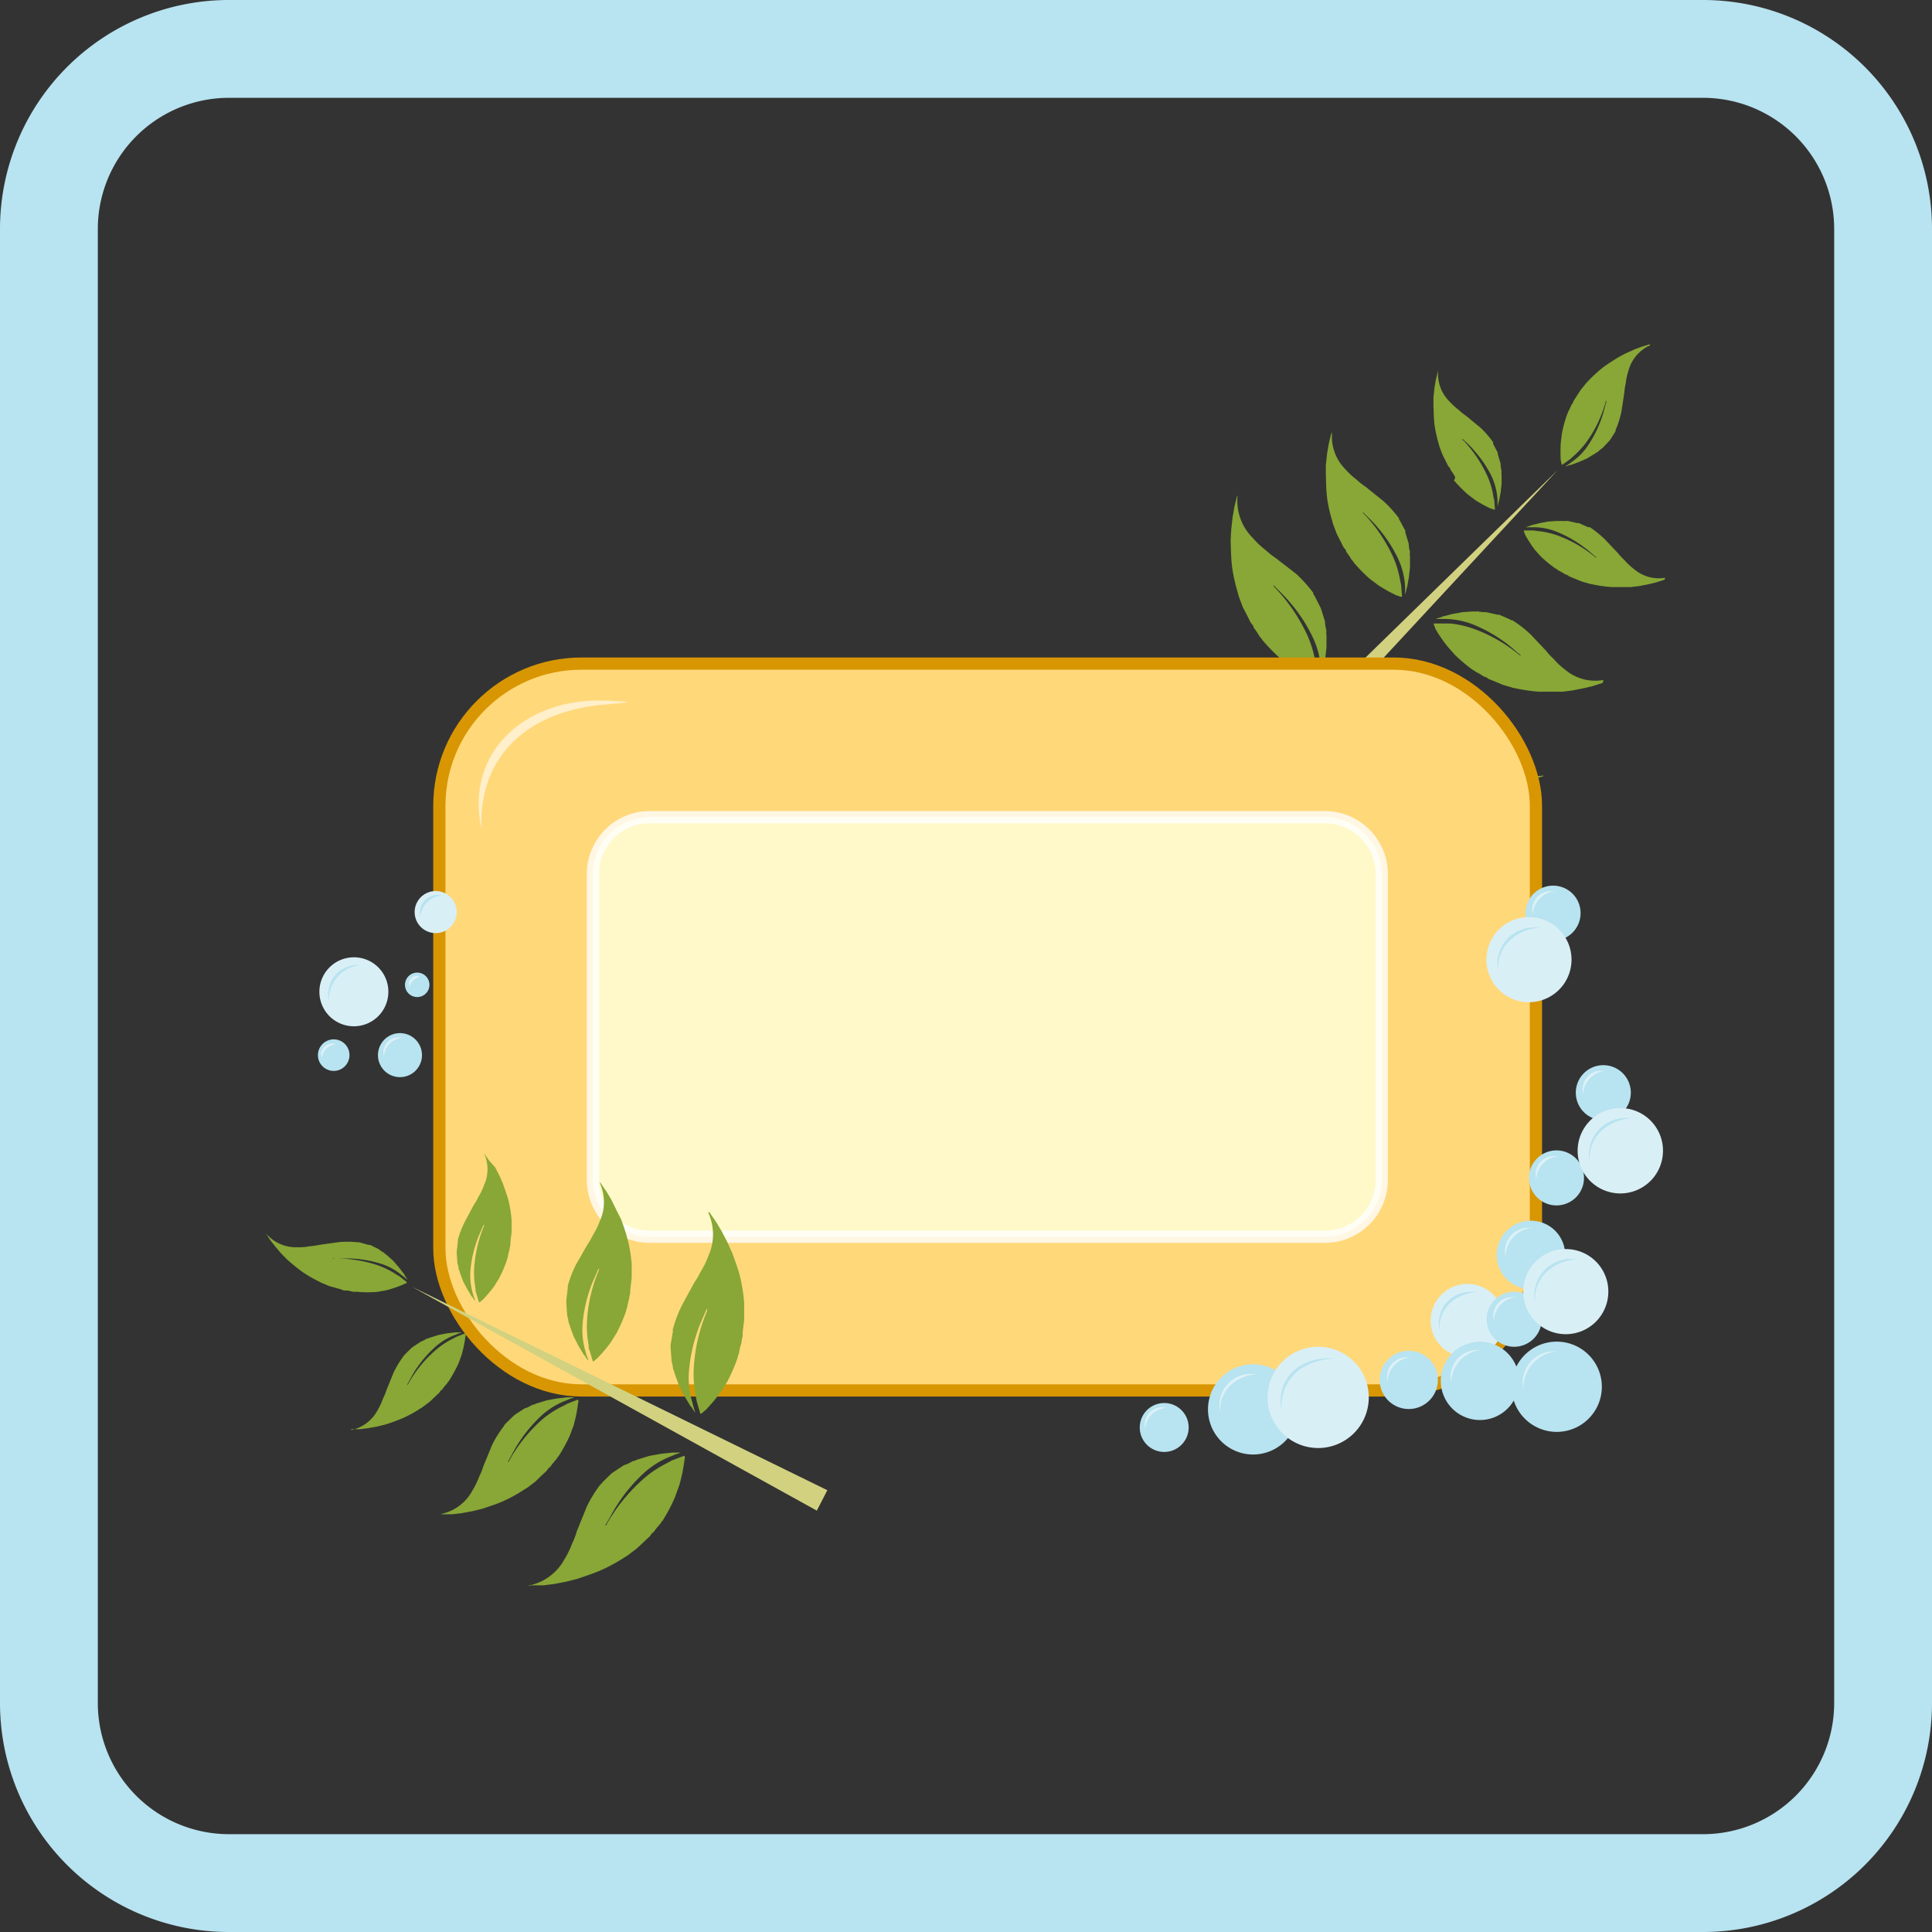
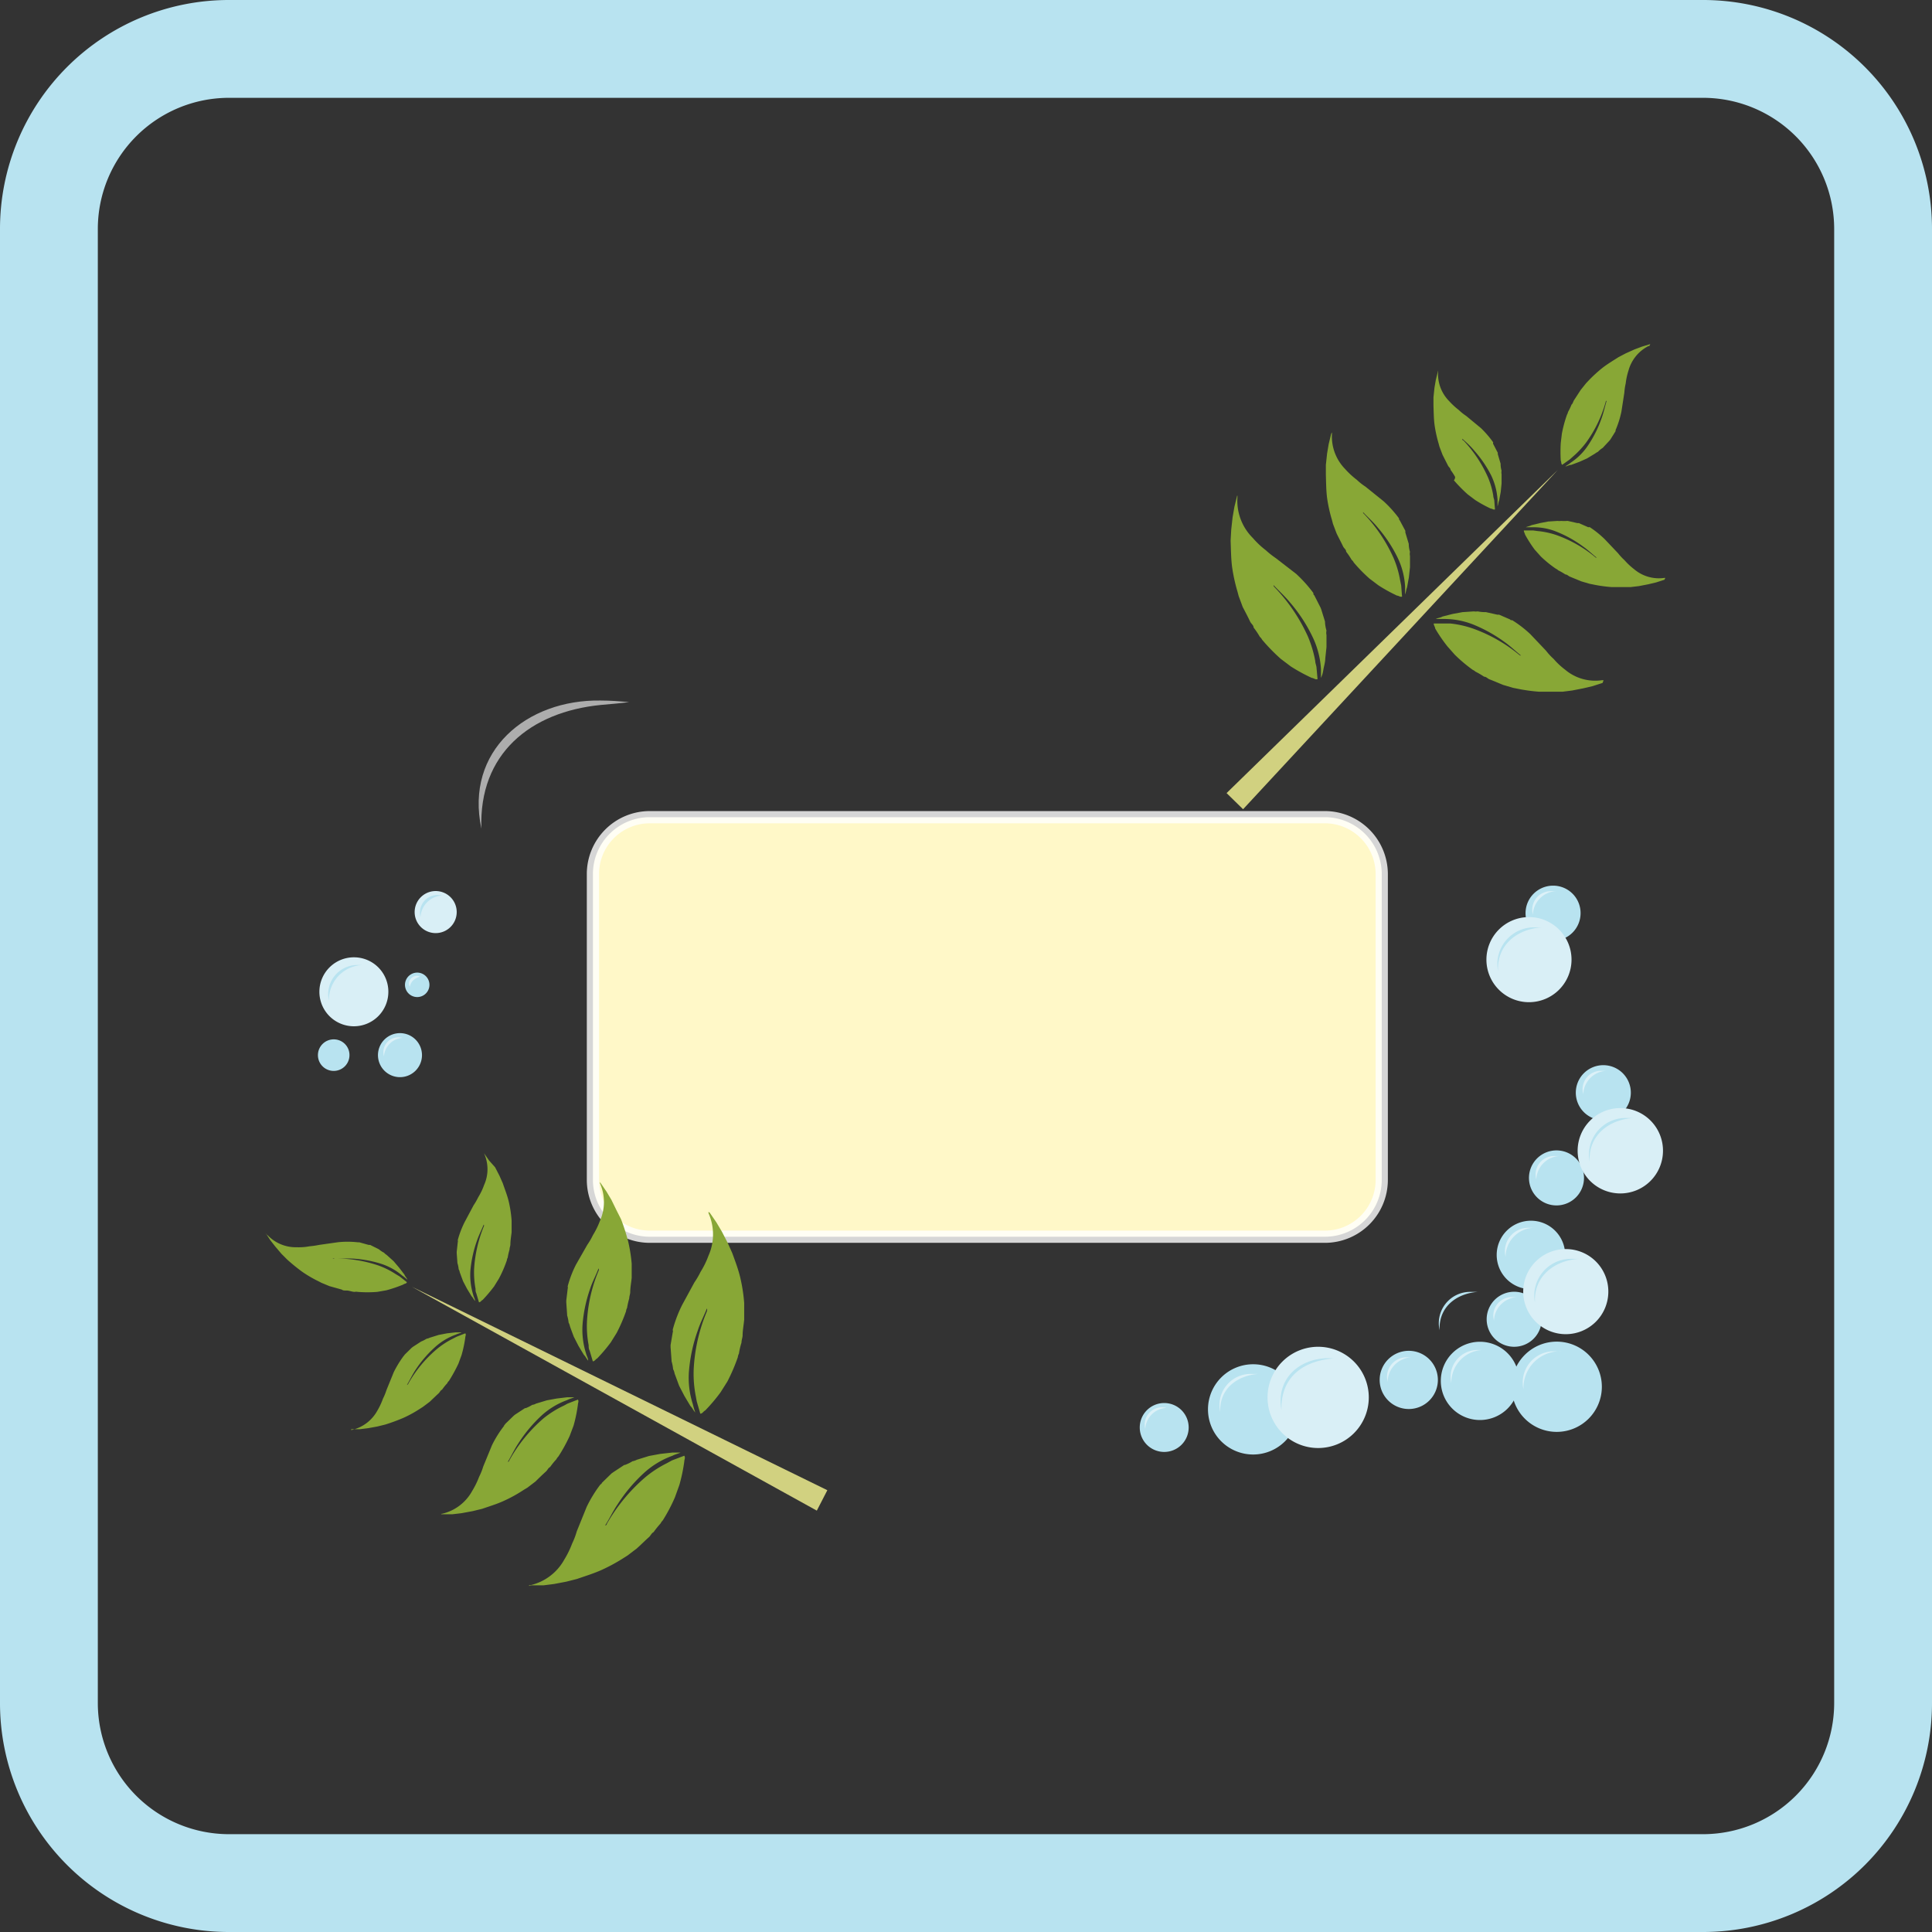
<svg xmlns="http://www.w3.org/2000/svg" viewBox="0 0 158 158">
  <rect x="0" y="0" width="158" height="158" fill="#333333" stroke="none" />
  <defs>
    <style>.cls-1{fill:#b8e3f0;}.cls-2{fill:#d1d180;}.cls-3{fill:#88a736;}.cls-4{fill:#ffd87a;stroke:#d89603;}.cls-4,.cls-6{stroke-miterlimit:10;}.cls-5{fill:#fff8c8;}.cls-6{fill:none;stroke:#fff;opacity:0.8;}.cls-7{opacity:0.5;}.cls-8{fill:#fff;}.cls-9{fill:#d9eff6;}.cls-10{opacity:0.6;}</style>
  </defs>
  <g id="_14._Мыло" data-name="14. Мыло">
    <path class="cls-1" d="M139.28,8A10.73,10.73,0,0,1,150,18.72V139.28A10.73,10.73,0,0,1,139.28,150H18.72A10.73,10.73,0,0,1,8,139.28V18.72A10.73,10.73,0,0,1,18.72,8H139.28m0-8H18.72A18.72,18.72,0,0,0,0,18.72V139.28A18.72,18.72,0,0,0,18.72,158H139.28A18.72,18.72,0,0,0,158,139.28V18.72A18.72,18.72,0,0,0,139.28,0Z" />
    <polygon class="cls-2" points="101.66 66.18 127.39 38.44 100.31 64.86 101.66 66.18 101.66 66.18" />
-     <path class="cls-3" d="M126.26,63.43l0,0h-.1a4.28,4.28,0,0,1-3.35-1,7.7,7.7,0,0,1-1.06-1,5.51,5.51,0,0,1-.7-.75l-1.46-1.54a10.47,10.47,0,0,0-1.67-1.29h0l-.07,0a.17.17,0,0,1-.12-.06l-1-.44-.16-.05L115.46,57h-.08a3.79,3.79,0,0,1-.67-.06,1.14,1.14,0,0,1-.37,0l-1,.07-.92.17-.93.24c-.19.11-.42.12-.62.23.24,0,.48,0,.71,0a7.12,7.12,0,0,1,2.74.5,13.77,13.77,0,0,1,2.9,1.62c.53.37,1,.82,1.51,1.24-.12,0-.15-.06-.2-.1a14.32,14.32,0,0,0-4.24-2.39,9.67,9.67,0,0,0-2.07-.45l-.5-.07h-1c-.06.18.11.29.13.45a14.94,14.94,0,0,0,1.06,1.65l.68.77a13.17,13.17,0,0,0,1.67,1.4,1.1,1.1,0,0,1,.25.17,7.9,7.9,0,0,1,.8.46c.19,0,.32.18.5.25.42.16.83.34,1.24.51l.91.27.35.06a13.07,13.07,0,0,0,2.07.3c.72,0,1.43,0,2.15,0l.89-.11,1-.2.86-.21.92-.29Z" />
    <path class="cls-3" d="M131.14,55.63l0,0H131a3.81,3.81,0,0,1-3-.86,6,6,0,0,1-.94-.88,4.92,4.92,0,0,1-.62-.67l-1.29-1.36a9.56,9.56,0,0,0-1.48-1.14h0l-.07,0a.12.12,0,0,1-.1-.06l-.9-.39-.14,0-.94-.21h-.07a3.05,3.05,0,0,1-.6-.06,1.13,1.13,0,0,1-.32,0l-.92.06-.82.15-.82.21c-.17.1-.38.11-.55.2.21,0,.42,0,.63,0a6.46,6.46,0,0,1,2.42.45,12,12,0,0,1,2.57,1.43c.47.33.88.73,1.35,1.11-.11,0-.14-.06-.19-.09a12.53,12.53,0,0,0-3.75-2.12,8.18,8.18,0,0,0-1.84-.41l-.44,0h-.92c0,.16.11.27.12.41a12.58,12.58,0,0,0,1,1.46l.6.68a12.37,12.37,0,0,0,1.47,1.24.91.91,0,0,1,.23.15,6.1,6.1,0,0,1,.7.41c.18,0,.29.16.45.22.37.14.73.3,1.1.45l.81.24.3.06a14.29,14.29,0,0,0,1.84.26c.64,0,1.27,0,1.91,0l.79-.1.92-.18.76-.18.81-.26Z" />
    <path class="cls-3" d="M108.93,35.36l0,0v.09a3.8,3.8,0,0,0,1.07,2.9,6.61,6.61,0,0,0,.95.88,5,5,0,0,0,.72.57L113.16,41a9.7,9.7,0,0,1,1.25,1.39h0l0,.06a.21.21,0,0,0,.06.1l.46.86,0,.14.28.93v.06h0a2.35,2.35,0,0,0,.1.59.74.74,0,0,0,0,.33v.92l-.09.83-.15.83c-.08.18-.08.39-.16.57,0-.21,0-.42,0-.63a6.22,6.22,0,0,0-.62-2.39,11.44,11.44,0,0,0-1.62-2.45c-.36-.45-.79-.82-1.2-1.26,0,.11.07.13.1.17a12.75,12.75,0,0,1,2.4,3.59,8.09,8.09,0,0,1,.53,1.8l.09.44.07.91c-.15.06-.27-.08-.41-.08a12.49,12.49,0,0,1-1.52-.84l-.73-.55A12.59,12.59,0,0,1,110.71,46a.56.56,0,0,0-.17-.21,5.22,5.22,0,0,0-.45-.67c0-.18-.18-.28-.25-.43-.17-.36-.36-.71-.53-1.06l-.3-.79-.08-.31a12.16,12.16,0,0,1-.4-1.81c-.08-.63-.08-1.27-.1-1.9l0-.8.1-.93.13-.77.2-.83Z" />
    <path class="cls-3" d="M136.19,47.26l0,0h-.07a3.13,3.13,0,0,1-2.48-.71,5.58,5.58,0,0,1-.79-.74,4.6,4.6,0,0,1-.52-.56l-1.08-1.14a8.22,8.22,0,0,0-1.24-1h0l-.06,0a.12.12,0,0,1-.08,0l-.75-.33-.12,0-.79-.18h-.05a2.73,2.73,0,0,1-.5,0,.82.82,0,0,1-.27,0l-.78.05-.68.13-.69.17c-.14.08-.31.1-.46.17.18,0,.36,0,.53,0a5,5,0,0,1,2,.37,9.67,9.67,0,0,1,2.15,1.2c.39.27.73.6,1.12.92a.18.18,0,0,1-.15-.07,10.41,10.41,0,0,0-3.14-1.78,6.71,6.71,0,0,0-1.54-.33l-.37-.05h-.76c0,.14.08.22.1.34a11,11,0,0,0,.78,1.22l.51.57a9.4,9.4,0,0,0,1.23,1,.64.64,0,0,1,.19.13,5,5,0,0,1,.59.34c.15,0,.24.13.37.18l.92.38.68.2.25.05a11.42,11.42,0,0,0,1.54.22c.53,0,1.06,0,1.59,0l.67-.08.77-.15.63-.15.68-.22Z" />
    <path class="cls-3" d="M117.61,30.3l0,0v.07a3.15,3.15,0,0,0,.9,2.43,6.1,6.1,0,0,0,.79.73,4.07,4.07,0,0,0,.6.48l1.21,1a8.27,8.27,0,0,1,1,1.16h0l0,.05a.08.08,0,0,0,0,.08l.38.73,0,.11.23.78V38h0a2.09,2.09,0,0,0,.08.5.62.62,0,0,0,0,.27v.77l-.07.69-.13.7c-.07.15-.07.32-.13.48,0-.18,0-.36,0-.53a5.39,5.39,0,0,0-.52-2,9.61,9.61,0,0,0-1.36-2c-.3-.37-.66-.69-1-1,0,.09,0,.11.09.14a10.63,10.63,0,0,1,2,3,6.55,6.55,0,0,1,.44,1.51c0,.12.05.24.08.37l.06.76c-.13.05-.23-.07-.35-.07a10.47,10.47,0,0,1-1.27-.7l-.61-.46a12.27,12.27,0,0,1-1.13-1.15A.4.4,0,0,0,119,39a5,5,0,0,0-.37-.57c0-.14-.15-.23-.21-.35l-.45-.89-.25-.66-.07-.26a11,11,0,0,1-.33-1.51c-.07-.53-.07-1.06-.09-1.59l0-.67.08-.78.11-.64.17-.7Z" />
    <path class="cls-3" d="M134.88,28.3v0l-.07,0a3.2,3.2,0,0,0-1.63,2,5.57,5.57,0,0,0-.23,1.06,4.85,4.85,0,0,0-.11.75l-.24,1.55a7.91,7.91,0,0,1-.47,1.5h0l0,0a.1.1,0,0,0,0,.09l-.43.69-.08.1-.55.59,0,0h0a2,2,0,0,0-.39.32,1.09,1.09,0,0,0-.23.14l-.66.4-.63.28-.67.25c-.16,0-.31.1-.48.13.14-.11.31-.19.44-.31a5,5,0,0,0,1.45-1.46,9.47,9.47,0,0,0,1.09-2.21c.16-.45.26-.91.4-1.39-.08,0-.07.1-.09.14a10.41,10.41,0,0,1-1.57,3.25,7.26,7.26,0,0,1-1.07,1.15l-.28.25-.62.44c-.11-.09-.06-.23-.12-.34a11.65,11.65,0,0,1,0-1.45l.09-.75a10.57,10.57,0,0,1,.42-1.56.54.54,0,0,0,.08-.21,4.85,4.85,0,0,0,.29-.61c.12-.1.13-.25.21-.37l.54-.83.44-.55.18-.19a11.35,11.35,0,0,1,1.14-1.05c.42-.33.88-.6,1.33-.89l.59-.31.71-.32.61-.23.69-.21Z" />
    <path class="cls-3" d="M101.2,40.56l0,0v.1A4.28,4.28,0,0,0,102.46,44a7.11,7.11,0,0,0,1.06,1,6.89,6.89,0,0,0,.81.64L106,46.93a11.06,11.06,0,0,1,1.41,1.57h0l0,.07a.14.14,0,0,0,.07.11l.51,1,.06.15.31,1v.07h0a3,3,0,0,0,.12.67.87.87,0,0,0,0,.36v1l-.1.93c0,.31-.11.63-.16.94s-.1.43-.19.64c0-.24,0-.48,0-.71a7,7,0,0,0-.71-2.69,12.75,12.75,0,0,0-1.82-2.77c-.41-.5-.89-.93-1.35-1.42,0,.12.07.15.11.2a14.29,14.29,0,0,1,2.7,4,9.57,9.57,0,0,1,.6,2c0,.16.07.32.1.49l.09,1c-.18.06-.31-.09-.47-.1a14.34,14.34,0,0,1-1.72-.94l-.82-.62a14.94,14.94,0,0,1-1.52-1.56.88.88,0,0,0-.19-.24,6.3,6.3,0,0,0-.51-.76c0-.19-.2-.31-.28-.48-.19-.4-.4-.8-.61-1.2l-.33-.89-.09-.34a14.12,14.12,0,0,1-.45-2.05c-.09-.71-.09-1.43-.12-2.14l.05-.9.11-1,.15-.87.23-.94Z" />
-     <rect class="cls-4" x="35.93" y="54.27" width="89.68" height="59.44" rx="11.63" />
    <path class="cls-5" d="M53.14,66.83h55.25A4.66,4.66,0,0,1,113,71.49v25a4.65,4.65,0,0,1-4.65,4.65H53.14a4.65,4.65,0,0,1-4.65-4.65v-25A4.65,4.65,0,0,1,53.14,66.83Z" />
    <path class="cls-6" d="M53.14,66.83h55.25A4.66,4.66,0,0,1,113,71.49v25a4.65,4.65,0,0,1-4.65,4.65H53.14a4.65,4.65,0,0,1-4.65-4.65v-25A4.65,4.65,0,0,1,53.14,66.83Z" />
    <path class="cls-1" d="M28.58,86.29A1.29,1.29,0,1,1,27.3,85,1.28,1.28,0,0,1,28.58,86.29Z" />
    <path class="cls-1" d="M34.51,86.29a1.8,1.8,0,1,1-1.8-1.8A1.8,1.8,0,0,1,34.51,86.29Z" />
    <g class="cls-7">
      <path class="cls-8" d="M31.4,86.39a1.22,1.22,0,0,1,1.51-1.51,1.63,1.63,0,0,0-1.51,1.51Z" />
    </g>
    <g class="cls-7">
-       <path class="cls-8" d="M26.33,86.49c-.31-.65.45-1.35,1.11-1.1-.62.18-1,.44-1.11,1.1Z" />
-     </g>
+       </g>
    <path class="cls-1" d="M35.12,80.54a1,1,0,1,1-1-1A1,1,0,0,1,35.12,80.54Z" />
    <g class="cls-7">
      <path class="cls-8" d="M33.51,80.69c-.29-.49.33-1.07.83-.83-.46.19-.7.34-.83.83Z" />
    </g>
    <path class="cls-9" d="M31.76,81.11A2.82,2.82,0,1,1,29,78.29,2.81,2.81,0,0,1,31.76,81.11Z" />
    <path class="cls-1" d="M26.9,81.83a2.38,2.38,0,0,1,2.31-2.91l.59,0a2.85,2.85,0,0,0-2.9,2.89Z" />
    <path class="cls-9" d="M37.35,74.58a1.72,1.72,0,1,1-1.72-1.71A1.72,1.72,0,0,1,37.35,74.58Z" />
    <path class="cls-1" d="M34.39,75a1.44,1.44,0,0,1,1.76-1.76A1.86,1.86,0,0,0,34.39,75Z" />
    <path class="cls-1" d="M106.17,115.26a3.69,3.69,0,1,1-3.68-3.69A3.68,3.68,0,0,1,106.17,115.26Z" />
    <g class="cls-7">
      <path class="cls-8" d="M99.79,115.47a2.55,2.55,0,0,1,2.47-3.11h.64c-1.75.14-3.18,1.23-3.11,3.1Z" />
    </g>
    <path class="cls-9" d="M111.94,114.28a4.14,4.14,0,1,1-4.13-4.14A4.14,4.14,0,0,1,111.94,114.28Z" />
    <path class="cls-1" d="M104.8,115.33c-.51-2.7,1.68-4.45,4.26-4.24-2.51.2-4.35,1.56-4.26,4.24Z" />
    <path class="cls-1" d="M97.21,116.74a2,2,0,1,1-2-2A2,2,0,0,1,97.21,116.74Z" />
    <g class="cls-7">
      <path class="cls-8" d="M93.66,116.86a1.41,1.41,0,0,1,1.73-1.72,1.82,1.82,0,0,0-1.73,1.72Z" />
    </g>
-     <path class="cls-9" d="M123,108a3,3,0,1,1-3-3A3,3,0,0,1,123,108Z" />
    <path class="cls-1" d="M117.73,108.78a2.56,2.56,0,0,1,2.48-3.13h.64c-1.76.14-3.19,1.24-3.12,3.12Z" />
    <path class="cls-1" d="M126.08,107.89a2.25,2.25,0,1,1-2.25-2.25A2.25,2.25,0,0,1,126.08,107.89Z" />
    <g class="cls-7">
      <path class="cls-8" d="M122.18,108a1.51,1.51,0,0,1,1.51-1.92l.39,0a2,2,0,0,0-1.9,1.89Z" />
    </g>
    <path class="cls-1" d="M129.54,96.33a2.25,2.25,0,1,1-2.25-2.25A2.25,2.25,0,0,1,129.54,96.33Z" />
    <g class="cls-7">
      <path class="cls-8" d="M125.64,96.46a1.51,1.51,0,0,1,1.51-1.92l.39,0a2,2,0,0,0-1.9,1.89Z" />
    </g>
    <path class="cls-1" d="M128,102.63a2.8,2.8,0,1,1-2.8-2.8A2.8,2.8,0,0,1,128,102.63Z" />
    <g class="cls-7">
      <path class="cls-8" d="M123.13,102.79a1.91,1.91,0,0,1,1.87-2.38l.49,0a2.38,2.38,0,0,0-2.36,2.35Z" />
    </g>
    <path class="cls-9" d="M131.53,105.64a3.48,3.48,0,1,1-3.47-3.49A3.47,3.47,0,0,1,131.53,105.64Z" />
    <path class="cls-1" d="M125.53,106.52a3,3,0,0,1,2.85-3.57h.73c-2,.14-3.69,1.42-3.58,3.57Z" />
    <path class="cls-1" d="M124.23,112.93a3.2,3.2,0,1,1-3.2-3.2A3.2,3.2,0,0,1,124.23,112.93Z" />
    <g class="cls-7">
      <path class="cls-8" d="M118.69,113.11a2.2,2.2,0,0,1,2.14-2.71l.56,0a2.67,2.67,0,0,0-2.7,2.69Z" />
    </g>
    <path class="cls-1" d="M117.59,112.85a2.38,2.38,0,1,1-2.37-2.38A2.38,2.38,0,0,1,117.59,112.85Z" />
    <g class="cls-7">
      <path class="cls-8" d="M113.48,113a1.6,1.6,0,0,1,1.59-2l.41,0a2.05,2.05,0,0,0-2,2Z" />
    </g>
    <path class="cls-1" d="M131,113.41a3.69,3.69,0,1,1-3.69-3.69A3.69,3.69,0,0,1,131,113.41Z" />
    <g class="cls-7">
      <path class="cls-8" d="M124.59,113.62a2.55,2.55,0,0,1,2.47-3.11h.64a3,3,0,0,0-3.11,3.1Z" />
    </g>
    <path class="cls-1" d="M133.37,89.36a2.25,2.25,0,1,1-2.25-2.25A2.25,2.25,0,0,1,133.37,89.36Z" />
    <g class="cls-7">
      <path class="cls-8" d="M129.48,89.49a1.51,1.51,0,0,1,1.5-1.92l.39,0a2,2,0,0,0-1.89,1.89Z" />
    </g>
    <path class="cls-9" d="M136,94.1a3.49,3.49,0,1,1-3.48-3.48A3.48,3.48,0,0,1,136,94.1Z" />
    <path class="cls-1" d="M130,95a3,3,0,0,1,2.85-3.57h.73c-2,.13-3.69,1.41-3.58,3.57Z" />
    <path class="cls-1" d="M129.26,74.68A2.25,2.25,0,1,1,127,72.43,2.24,2.24,0,0,1,129.26,74.68Z" />
    <g class="cls-7">
      <path class="cls-8" d="M125.36,74.8a1.52,1.52,0,0,1,1.51-1.92l.39,0a2,2,0,0,0-1.9,1.89Z" />
    </g>
    <path class="cls-9" d="M128.52,78.52A3.48,3.48,0,1,1,125,75,3.48,3.48,0,0,1,128.52,78.52Z" />
    <path class="cls-1" d="M122.51,79.41a3,3,0,0,1,2.86-3.57h.73c-2,.13-3.69,1.41-3.59,3.57Z" />
    <g class="cls-10">
      <path class="cls-8" d="M39.37,67.77C38,61.4,43.08,57.19,49.12,57.29c.78,0,1.56.06,2.33.13-.78.1-1.54.16-2.31.23-5.77.57-10,4-9.77,10.12Z" />
    </g>
    <polygon class="cls-2" points="67.66 121.87 33.68 105.23 66.8 123.54 67.66 121.87 67.66 121.87" />
    <path class="cls-3" d="M57.94,99.11l0,0,0,.1a4.26,4.26,0,0,1,0,3.48,6.91,6.91,0,0,1-.64,1.31,7.14,7.14,0,0,1-.52.89l-1,1.84a10.7,10.7,0,0,0-.76,2h0v.08a.15.15,0,0,1,0,.13L54.84,110v.17l.08,1.09v.06h0a3.67,3.67,0,0,1,.13.66,1.12,1.12,0,0,1,.12.35c.12.32.24.65.37,1l.43.83.49.82c.16.15.24.37.4.53a6.45,6.45,0,0,1-.2-.68,7,7,0,0,1-.31-2.77,13,13,0,0,1,.71-3.24c.2-.62.5-1.19.75-1.81.05.11,0,.17,0,.23A14,14,0,0,0,56.73,112a9.43,9.43,0,0,0,.16,2.12l.09.49.29,1c.18,0,.25-.19.4-.26a13.78,13.78,0,0,0,1.26-1.49l.55-.87a14.69,14.69,0,0,0,.86-2,.75.75,0,0,1,.09-.29,5.6,5.6,0,0,1,.21-.9c0-.19.07-.36.09-.55,0-.44.09-.89.13-1.33v-1l0-.36a13.47,13.47,0,0,0-.32-2.07c-.16-.69-.42-1.36-.65-2l-.37-.83-.48-.93-.45-.76-.55-.8Z" />
    <path class="cls-3" d="M49.06,96.68l0,0,0,.08a3.78,3.78,0,0,1,0,3.09,6.58,6.58,0,0,1-.57,1.16,5.62,5.62,0,0,1-.46.79l-.93,1.63a9,9,0,0,0-.67,1.75h0v.07a.14.14,0,0,1,0,.11l-.12,1v.15l.07,1,0,.06h0a2.94,2.94,0,0,1,.12.59,1.08,1.08,0,0,1,.11.3c.1.29.21.58.32.87l.38.74.44.73c.14.13.21.32.35.47,0-.21-.14-.4-.18-.61a6.36,6.36,0,0,1-.27-2.45,11.68,11.68,0,0,1,.63-2.87c.18-.55.44-1,.67-1.61a.21.21,0,0,1,0,.2,12.46,12.46,0,0,0-.95,4.21,8.38,8.38,0,0,0,.14,1.87c0,.15,0,.3.08.44l.26.88c.16,0,.22-.17.35-.23a12.81,12.81,0,0,0,1.12-1.32l.48-.77a13.28,13.28,0,0,0,.77-1.78.61.61,0,0,1,.08-.26,7,7,0,0,1,.18-.79c0-.17.07-.32.08-.49,0-.39.08-.79.12-1.18v-.84l0-.32a12.67,12.67,0,0,0-.29-1.83,16.56,16.56,0,0,0-.58-1.81L50.43,99,50,98.12l-.4-.67-.48-.7Z" />
    <path class="cls-3" d="M36.06,123.8v0l.08,0a3.77,3.77,0,0,0,2.47-1.86,6.94,6.94,0,0,0,.57-1.16,5.2,5.2,0,0,0,.34-.85l.71-1.73a9,9,0,0,1,1-1.6h0l0-.05a.14.14,0,0,0,.08-.09l.7-.68.11-.09.81-.53.06,0h0a3,3,0,0,0,.54-.27.76.76,0,0,0,.3-.1l.89-.27.82-.15.84-.1c.19,0,.39,0,.59,0-.2.09-.41.13-.59.23a6.26,6.26,0,0,0-2.11,1.28,11.64,11.64,0,0,0-1.88,2.26c-.32.48-.56,1-.86,1.51.1,0,.11-.1.14-.15A12.69,12.69,0,0,1,44.44,116a8.22,8.22,0,0,1,1.57-1c.14-.06.27-.14.4-.21l.85-.33c.1.13,0,.28,0,.42a12.2,12.2,0,0,1-.35,1.7l-.32.85a13.19,13.19,0,0,1-.93,1.69.82.82,0,0,0-.16.22,6.11,6.11,0,0,0-.51.63c-.16.08-.21.25-.34.37-.29.26-.58.54-.86.82l-.67.51-.27.16a11.69,11.69,0,0,1-1.62.9c-.58.27-1.19.45-1.79.66l-.78.19-.92.17-.77.09-.86,0Z" />
    <path class="cls-3" d="M39.59,94.26l0,0,0,.07a3.14,3.14,0,0,1,0,2.58,5.15,5.15,0,0,1-.48,1,5.38,5.38,0,0,1-.38.66L38,99.94a7.85,7.85,0,0,0-.56,1.46h0v.06a.12.12,0,0,1,0,.1l-.09.81v.12l.06.81v0h0a2.22,2.22,0,0,1,.1.5.68.68,0,0,1,.09.25l.27.73.32.61.37.61c.12.12.18.27.29.39,0-.17-.12-.33-.15-.5a5.49,5.49,0,0,1-.23-2,10,10,0,0,1,.53-2.41c.15-.45.37-.87.56-1.34a.18.18,0,0,1,0,.17,10.91,10.91,0,0,0-.79,3.52,7.56,7.56,0,0,0,.12,1.57c0,.12,0,.24.06.36l.22.74c.14,0,.19-.15.3-.19a12.52,12.52,0,0,0,.94-1.11l.4-.65a10.17,10.17,0,0,0,.64-1.48.57.57,0,0,1,.07-.22,5.23,5.23,0,0,1,.15-.66c0-.14.06-.27.07-.41,0-.33.06-.66.1-1v-.7l0-.26a10,10,0,0,0-.23-1.54c-.12-.51-.32-1-.49-1.51l-.27-.61-.36-.7L40,94.91l-.41-.59Z" />
    <path class="cls-3" d="M28.71,116.94v0l.07,0a3.19,3.19,0,0,0,2.07-1.56,5.79,5.79,0,0,0,.47-1,4.81,4.81,0,0,0,.29-.71l.59-1.45a8.74,8.74,0,0,1,.82-1.34h0l0,0a.12.12,0,0,0,.06-.08l.58-.57.1-.08.68-.44,0,0h0a2.73,2.73,0,0,0,.45-.23.73.73,0,0,0,.25-.08l.74-.23.68-.13.71-.08c.16,0,.33,0,.49,0-.16.08-.33.11-.49.19a5.08,5.08,0,0,0-1.76,1.08A9.56,9.56,0,0,0,34,112c-.26.39-.47.83-.72,1.26a.18.18,0,0,0,.12-.12,10.25,10.25,0,0,1,2.29-2.78,6.7,6.7,0,0,1,1.32-.87l.33-.17.71-.28c.09.11,0,.23,0,.35a10,10,0,0,1-.3,1.42l-.26.71a13.07,13.07,0,0,1-.78,1.42.38.38,0,0,0-.13.18,4.33,4.33,0,0,0-.43.53c-.14.06-.18.21-.28.3s-.49.46-.73.69l-.56.42-.22.14a10,10,0,0,1-1.36.75,15.63,15.63,0,0,1-1.49.55l-.65.16-.77.14-.65.08-.71,0Z" />
    <path class="cls-3" d="M21.81,101h0l.06,0a3.18,3.18,0,0,0,2.39,1,4.78,4.78,0,0,0,1.07-.08,6.32,6.32,0,0,0,.76-.11l1.55-.22a7.49,7.49,0,0,1,1.57,0h0l.06,0a.1.1,0,0,0,.09,0l.79.22.12,0,.72.36,0,0h0a2,2,0,0,0,.42.28.82.82,0,0,0,.2.17l.58.52.45.53.43.56c.06.16.19.27.25.42-.14-.1-.26-.23-.41-.32a5,5,0,0,0-1.82-1,9.51,9.51,0,0,0-2.43-.41c-.47,0-.95,0-1.45,0,.07.06.12,0,.17,0a10.83,10.83,0,0,1,3.56.57,6.62,6.62,0,0,1,1.41.7l.32.19.6.47c0,.13-.2.12-.29.2a11.21,11.21,0,0,1-1.38.47l-.74.13a9.75,9.75,0,0,1-1.62,0,.58.58,0,0,0-.23,0c-.22,0-.44-.11-.67-.11s-.27,0-.4-.08l-1-.28-.65-.27-.23-.12a10,10,0,0,1-1.34-.78,15.12,15.12,0,0,1-1.23-1l-.47-.47-.51-.6-.4-.51-.39-.6Z" />
    <path class="cls-3" d="M43.27,129.7v-.06l.1,0a4.26,4.26,0,0,0,2.78-2.1,7.57,7.57,0,0,0,.64-1.31,6.07,6.07,0,0,0,.38-1l.81-2a10.71,10.71,0,0,1,1.1-1.8h0l.06-.06a.12.12,0,0,0,.08-.1l.79-.77.14-.1.91-.6.06,0h0a3.45,3.45,0,0,0,.61-.3,1.12,1.12,0,0,0,.35-.12l1-.31.92-.17,1-.11c.22,0,.44,0,.66,0-.22.1-.46.15-.66.26a7,7,0,0,0-2.38,1.45,13.06,13.06,0,0,0-2.13,2.55c-.36.53-.63,1.12-1,1.7.12,0,.13-.11.16-.17a14.5,14.5,0,0,1,3.1-3.75,9,9,0,0,1,1.77-1.16l.44-.24,1-.38c.11.15,0,.32,0,.48a13.79,13.79,0,0,1-.4,1.91l-.36,1a13.5,13.5,0,0,1-1,1.9,1.05,1.05,0,0,0-.18.25,7.7,7.7,0,0,0-.57.71c-.18.09-.24.29-.38.41-.34.3-.65.62-1,.93l-.75.57-.3.19a14.35,14.35,0,0,1-1.84,1c-.65.29-1.34.5-2,.73l-.87.22-1,.19-.87.11-1,0Z" />
  </g>
</svg>